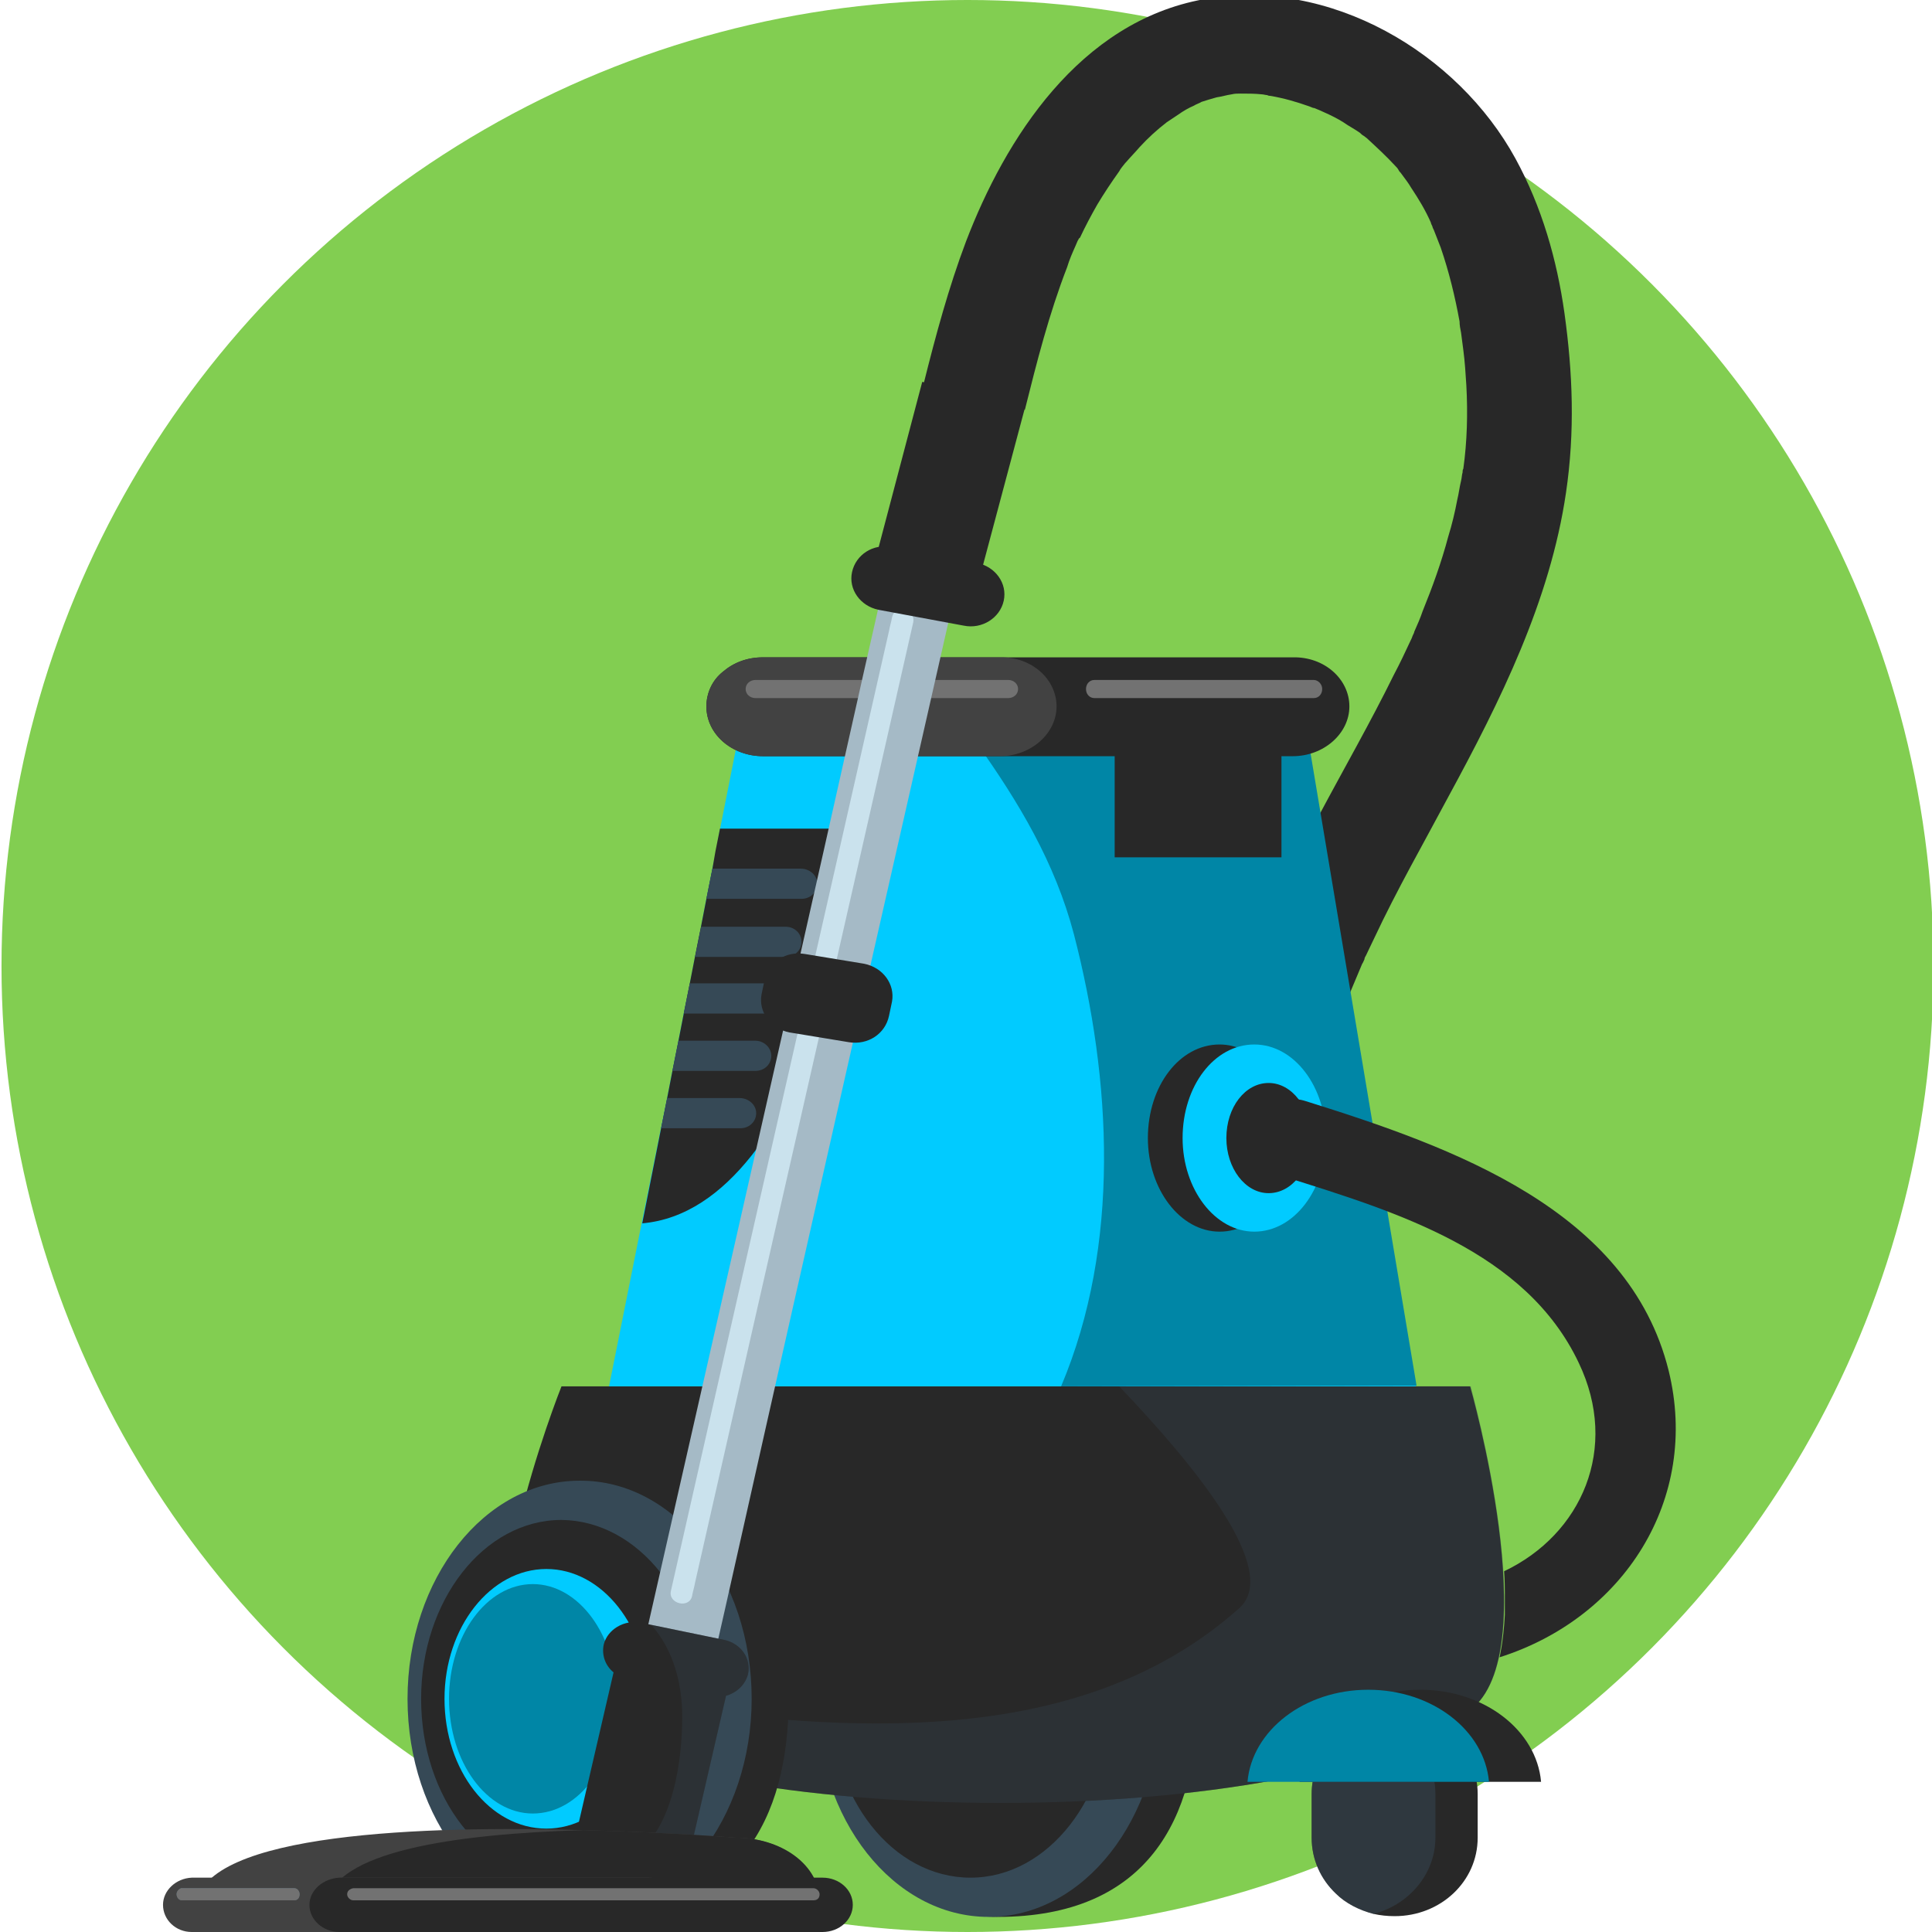
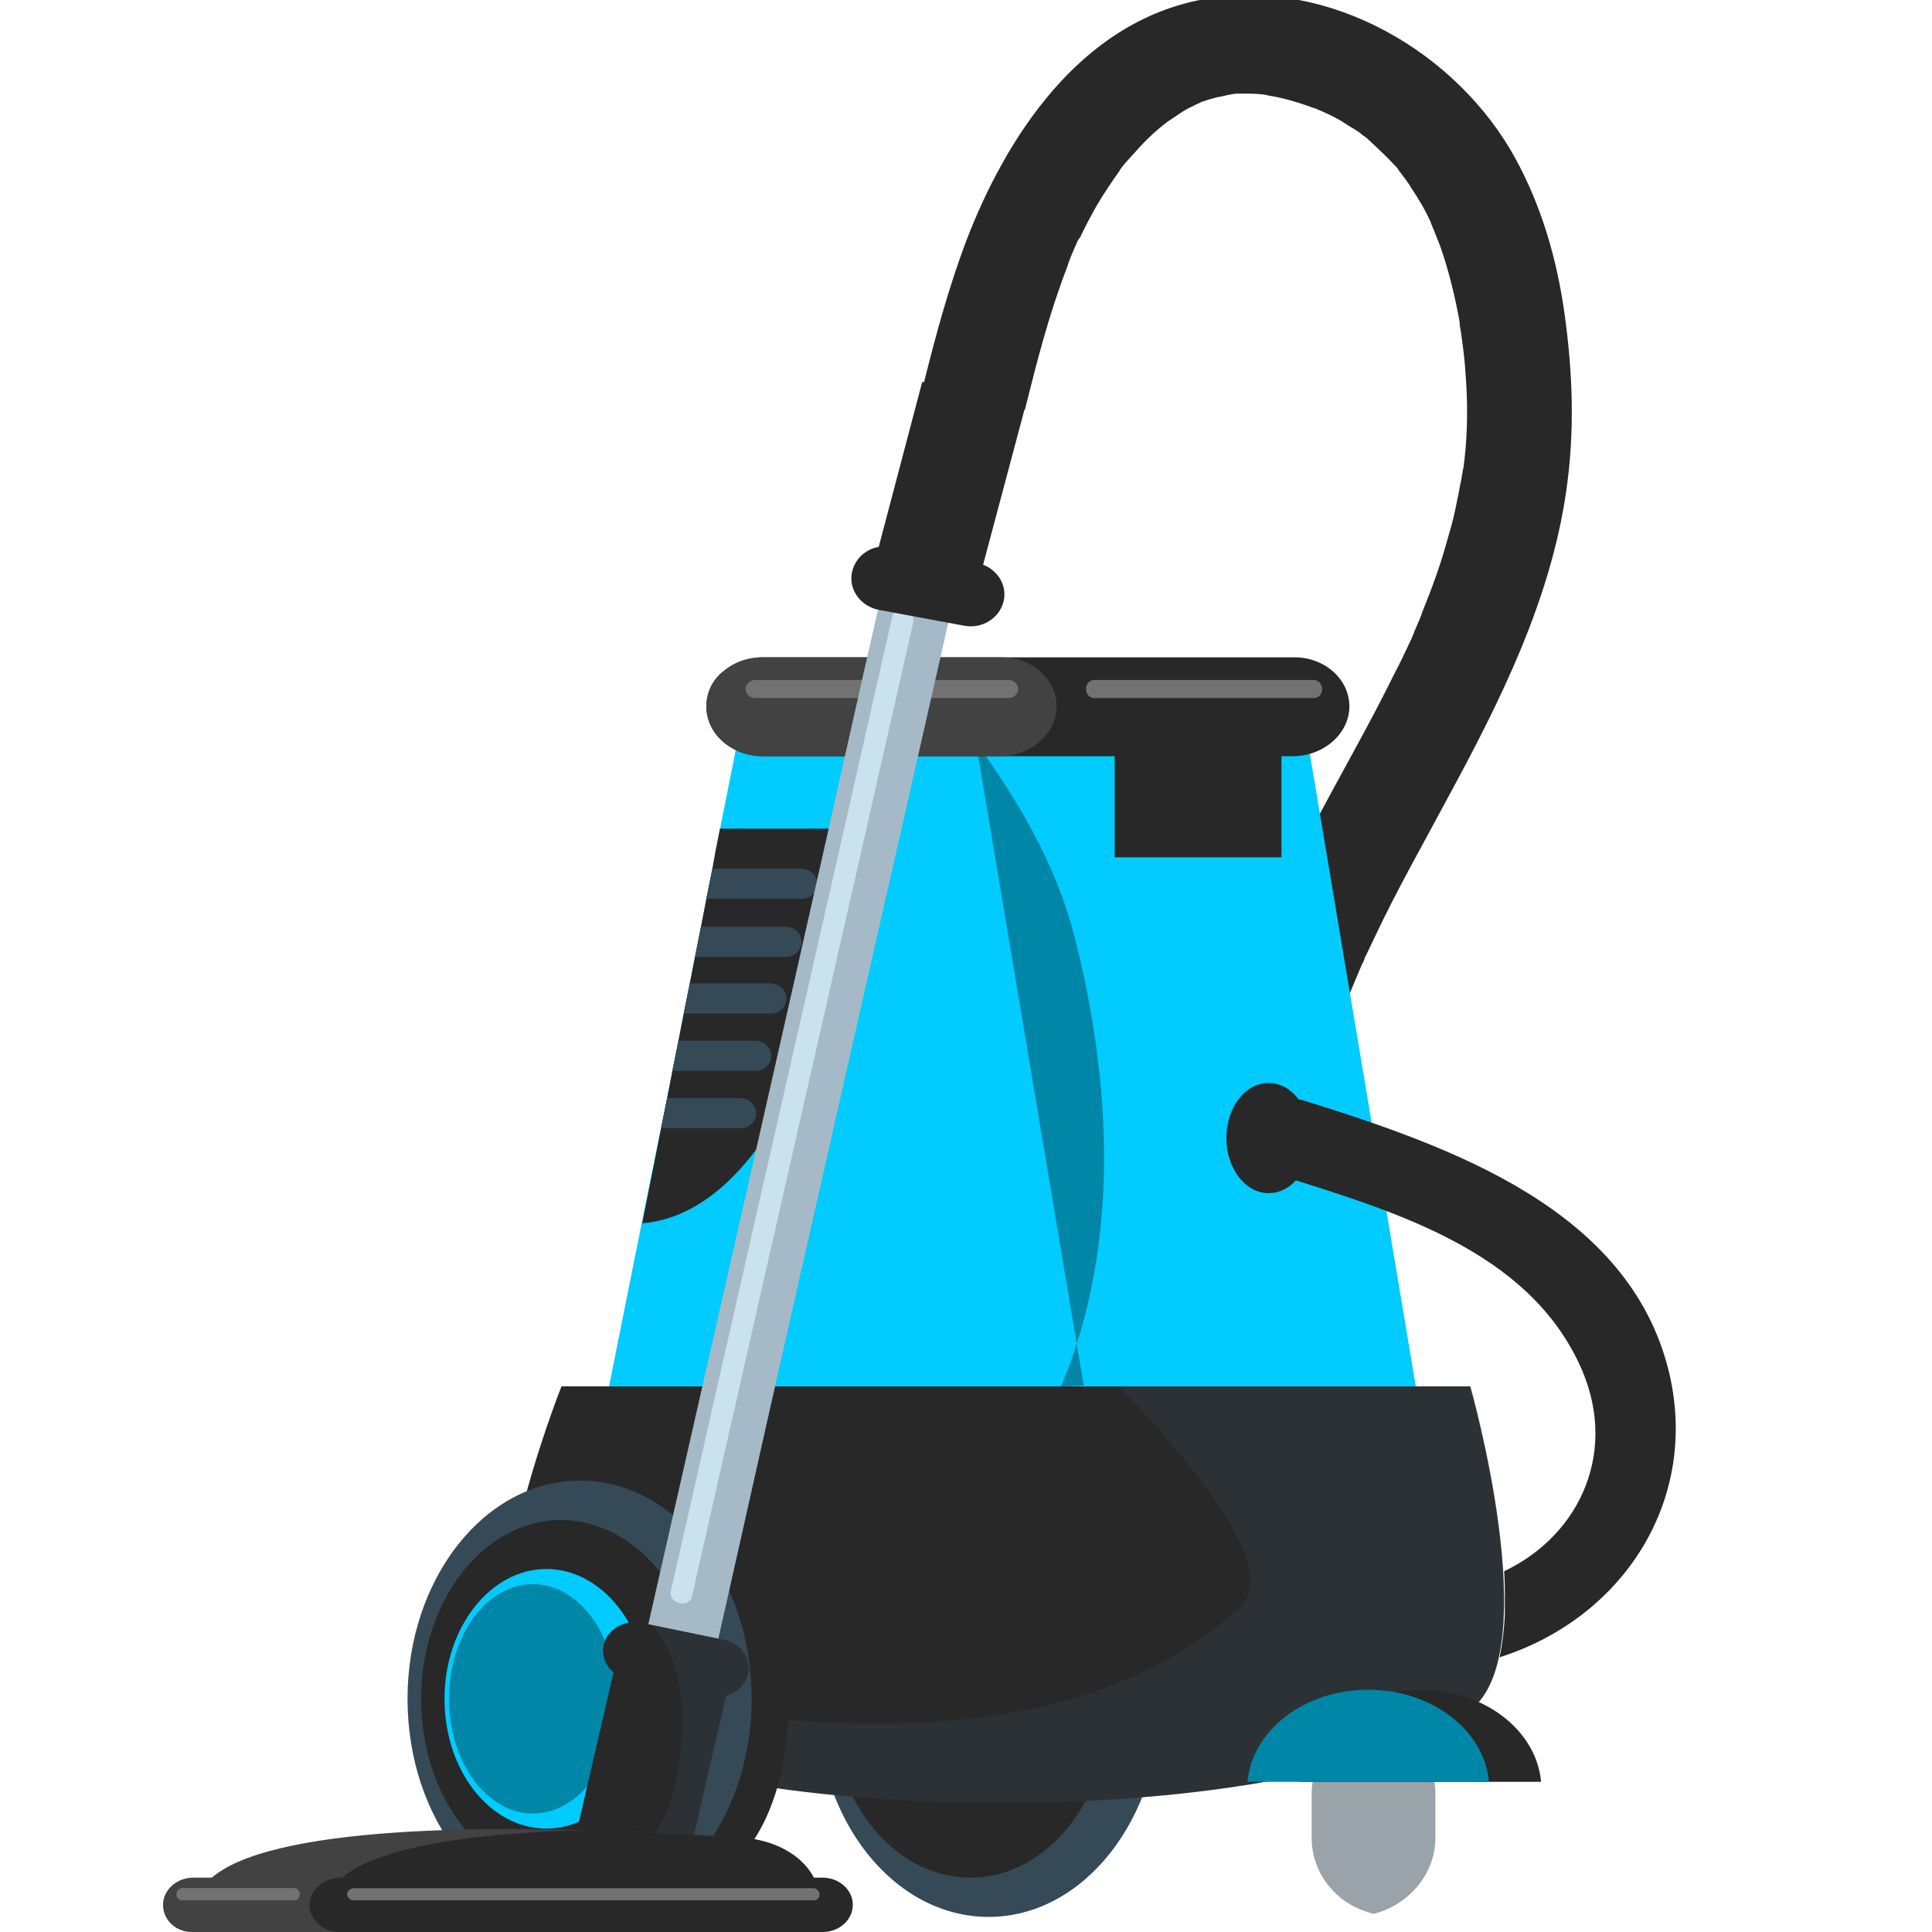
<svg xmlns="http://www.w3.org/2000/svg" id="Layer_2_00000067237554066264897000000012012623828942277771_" x="0px" y="0px" viewBox="0 0 256 256" style="enable-background:new 0 0 256 256;" xml:space="preserve">
  <style type="text/css">	.st0{fill:#82CE51;}	.st1{fill:#282828;}	.st2{fill:#364956;}	.st3{opacity:0.3;fill:#364956;enable-background:new    ;}	.st4{fill:#01CBFF;}	.st5{fill:#0086A6;}	.st6{opacity:0.5;fill:#364956;enable-background:new    ;}	.st7{fill:#424242;}	.st8{fill:#727272;}	.st9{fill:#A5BAC6;}	.st10{fill:#CAE2ED;}	.st11{fill:#546C77;}</style>
-   <circle class="st0" cx="128.2" cy="128" r="128" />
  <g>
    <path class="st1" d="M142.8,31.9c-0.1,0.2-0.2,0.5-0.3,0.7c-0.4,0.9-0.8,1.8-1.1,2.8c-2.4,6.2-4,12.5-5.6,18.9  c-4.5-1.1-9-2.3-13.4-3.5c1.6-6.4,3.3-12.7,5.6-18.8c5.2-13.6,15-29.1,31.5-32.1c16.8-3,33.7,7.2,41.3,21.1  c3.5,6.4,5.5,13.4,6.5,20.5c1.1,7.9,1.4,15.7,0.2,23.8c-2.1,14.3-8.7,27.6-15.6,40.3c-3.3,6.2-6.8,12.3-9.8,18.7  c-0.4,0.8-0.7,1.5-1.1,2.3c-0.1,0.2-0.2,0.3-0.2,0.5c-0.1,0.2-0.2,0.5-0.3,0.6c-0.7,1.7-1.4,3.3-2.1,5c-1.2,3.3-2.3,6.6-3.1,10  c-0.3,1.4-0.6,2.7-0.9,4.1c-0.1,0.6-0.2,1.3-0.3,1.9v0.1c-0.1,0.4-0.1,0.9-0.1,1.3c-0.4,3.6-2.9,6.6-7,6.6c-3.5,0-7.4-3-7-6.6  c0.8-7.5,2.6-14.7,5.3-21.8c2.7-6.9,6-13.6,9.5-20.3c3.3-6.2,6.8-12.3,9.9-18.6c0.8-1.5,1.5-3,2.2-4.5c0.1-0.2,0.2-0.4,0.3-0.7  c0.1-0.2,0.2-0.4,0.2-0.5c0.4-0.9,0.8-1.8,1.1-2.7c1.3-3.2,2.5-6.5,3.4-9.9c0.5-1.6,0.9-3.3,1.2-4.9c0.2-0.8,0.3-1.7,0.5-2.5  c0.1-0.4,0.1-0.8,0.2-1.1c0-0.2,0-0.3,0.1-0.5c0.5-3.6,0.6-7.3,0.4-11c-0.1-1.6-0.2-3.2-0.4-4.7c-0.1-0.8-0.2-1.6-0.3-2.3  c-0.1-0.5-0.2-1-0.2-1.5c-0.6-3.3-1.4-6.6-2.5-9.8c-0.3-0.8-0.6-1.5-0.9-2.3c-0.1-0.2-0.2-0.4-0.2-0.5c-0.1-0.2-0.2-0.4-0.2-0.5  c-0.7-1.6-1.6-3.1-2.6-4.6c-0.4-0.7-0.9-1.3-1.4-2c-0.1-0.1-0.2-0.2-0.3-0.4c-0.1-0.2-0.3-0.4-0.4-0.5c-1.2-1.3-2.5-2.5-3.8-3.7  c-0.1-0.1-0.3-0.2-0.4-0.3c-0.2-0.1-0.4-0.3-0.5-0.4c-0.7-0.5-1.5-0.9-2.2-1.4c-0.8-0.5-1.6-0.9-2.5-1.3c-0.4-0.2-0.9-0.4-1.4-0.6  H174c-0.2-0.1-0.3-0.1-0.5-0.2c-1.7-0.6-3.4-1.1-5.2-1.4c-0.1,0-0.2,0-0.4-0.1c-0.2,0-0.5-0.1-0.7-0.1c-0.9-0.1-1.9-0.1-2.8-0.1  c-0.4,0-0.8,0-1.2,0.1c-0.7,0.1-1.3,0.3-2,0.4c-0.7,0.2-1.4,0.4-2,0.6c-0.3,0.2-0.7,0.3-1,0.5c-0.7,0.3-1.4,0.7-2.1,1.2  c-0.3,0.2-1.2,0.8-1.5,1c-1.3,1-2.5,2.1-3.6,3.3c-0.6,0.7-1.2,1.3-1.8,2l0,0c0,0,0,0-0.1,0.1c-0.3,0.4-0.6,0.7-0.8,1.1  c-1,1.4-2,2.9-2.9,4.4c-0.8,1.4-1.6,2.9-2.3,4.4C142.9,31.6,142.9,31.8,142.8,31.9z" />
    <g>
      <g>
        <g>
          <g>
-             <path class="st1" d="M158.7,225.1c0,15.9-6.7,28.9-26.5,28.9c-12.5,0-19.1-12.9-19.1-28.9c0-15.9,5.3-28.7,17.8-28.9      C153.1,195.7,158.7,209.1,158.7,225.1z" />
            <path class="st2" d="M153.8,225.1c0,15.9-10.2,28.9-22.8,28.9s-22.8-12.9-22.8-28.9c0-15.9,10.2-28.9,22.8-28.9      C143.6,196.1,153.8,209.1,153.8,225.1z" />
            <path class="st1" d="M147.2,225.1c0,13-8.3,23.7-18.6,23.7S110,238.3,110,225.1c0-13,8.3-23.7,18.6-23.7      C138.9,201.5,147.2,212,147.2,225.1z" />
          </g>
          <path class="st1" d="M194.8,183.7c0,0,10.1,35.3,0,42.9c-22,16.4-102.5,16.4-124.4,0c-10.1-7.6,4-42.9,4-42.9L194.8,183.7     L194.8,183.7z" />
          <path class="st3" d="M194.8,226.6c-22,16.4-102.5,16.4-124.4,0c-1.2-0.9-2.1-2.2-2.7-3.8c32.9,5.6,71.7,12.4,96.5-9.7     c5.5-4.9-5.5-18.5-15.9-29.4h46.6C194.8,183.7,205,219,194.8,226.6z" />
          <g>
            <path class="st1" d="M104.5,225.1c0,15.9-6.7,28.9-26.5,28.9c-12.5,0-19-12.9-19-28.9c0-15.9,5.3-28.7,17.8-28.9      C98.9,195.7,104.5,209.1,104.5,225.1z" />
            <path class="st2" d="M99.6,225.1c0,15.9-10.2,28.9-22.8,28.9S54,241.1,54,225.1c0-15.9,10.2-28.9,22.8-28.9      C89.4,196.1,99.6,209.1,99.6,225.1z" />
            <path class="st1" d="M93,225.1c0,13-8.3,23.7-18.6,23.7s-18.6-10.5-18.6-23.7c0-13,8.3-23.7,18.6-23.7      C84.6,201.5,93,212,93,225.1z" />
            <g>
              <path class="st4" d="M85.9,225.1c0,9.5-6.1,17.2-13.5,17.2c-7.5,0-13.5-7.7-13.5-17.2s6.1-17.2,13.5-17.2       S85.9,215.6,85.9,225.1z" />
              <path class="st5" d="M81.7,225.1c0,8.4-4.9,15.2-11.1,15.2c-6.1,0-11.1-6.8-11.1-15.2s5-15.2,11.1-15.2S81.7,216.7,81.7,225.1       z" />
            </g>
          </g>
          <g>
            <g>
-               <path class="st1" d="M195.8,237.7v5.8c0,5.8-4.9,10.4-11,10.4c-1,0-1.9-0.1-2.8-0.3c-1.9-0.5-3.7-1.4-5-2.7       c-2-1.9-3.2-4.5-3.2-7.4v-5.8c0-4.8,3.5-8.9,8.3-10.1c0.9-0.2,1.8-0.3,2.8-0.3c3.1,0,5.8,1.2,7.8,3.1       C194.5,232.2,195.8,234.8,195.8,237.7z" />
              <path class="st6" d="M190.2,237.7v5.8c0,4.8-3.5,8.9-8.2,10.1c-1.9-0.5-3.7-1.4-5-2.7c-2-1.9-3.2-4.5-3.2-7.4v-5.8       c0-4.8,3.5-8.9,8.3-10.1c1.9,0.5,3.6,1.4,5,2.7C188.9,232.2,190.2,234.8,190.2,237.7z" />
            </g>
            <g>
              <path class="st1" d="M204.2,236.1c-0.6-6.8-7.5-12.2-16-12.2s-15.4,5.4-16,12.2H204.2z" />
              <path class="st5" d="M197.3,236.1c-0.6-6.8-7.5-12.2-16-12.2s-15.4,5.4-16,12.2H197.3z" />
            </g>
          </g>
        </g>
        <g>
          <g>
            <polygon class="st4" points="187.6,183.7 80.7,183.7 84.4,165.2 85,162.2 87.6,149.4 88.4,145.5 89.1,141.9 89.9,137.9       90.6,134.3 91.4,130.4 92.1,126.8 92.9,122.8 93.6,119.1 94.4,115.1 94.9,112.8 95.4,109.9 97.7,98.3 173.3,98.3      " />
-             <path class="st5" d="M140.6,183.7c7.9-18.7,6.7-40.6,1.7-59.9c-2.5-9.5-7.3-17.5-13-25.5h44.1l14.3,85.3L140.6,183.7      L140.6,183.7z" />
+             <path class="st5" d="M140.6,183.7c7.9-18.7,6.7-40.6,1.7-59.9c-2.5-9.5-7.3-17.5-13-25.5l14.3,85.3L140.6,183.7      L140.6,183.7z" />
          </g>
          <g>
            <path class="st1" d="M115.7,109.9c0,0.5-7.7,50.2-30.6,52.2l2.5-12.6l0.8-4l0.7-3.6l0.8-4l0.7-3.6l0.8-4l0.7-3.6l0.8-4l0.7-3.6      l0.8-4l0.4-2.3l0.6-3h20.3V109.9z" />
            <g>
              <path class="st2" d="M108.3,117.1c0,1.1-0.9,2-2.1,2H93.6l0.8-4h11.7C107.3,115.1,108.3,116,108.3,117.1z" />
              <path class="st2" d="M106.2,124.8c0,1.1-0.9,2-2.1,2h-12l0.8-4h11.2C105.3,122.8,106.2,123.7,106.2,124.8z" />
              <path class="st2" d="M104.2,132.3c0,1.1-0.9,2-2.1,2H90.6l0.8-4h10.7C103.3,130.4,104.2,131.2,104.2,132.3z" />
              <path class="st2" d="M102.2,139.9c0,1.1-0.9,2-2.1,2h-11l0.8-4h10.2C101.2,137.9,102.2,138.8,102.2,139.9z" />
              <path class="st2" d="M100.2,147.5c0,1.1-0.9,2-2.1,2H87.6l0.8-4H98C99.2,145.5,100.2,146.4,100.2,147.5z" />
            </g>
          </g>
        </g>
        <g>
          <rect x="147.7" y="92.5" class="st1" width="22.1" height="21.1" />
          <g>
            <path class="st1" d="M178.8,93.6c0,3.6-3.4,6.6-7.5,6.6h-70.2c-4.1,0-7.5-2.9-7.5-6.6c0-1.8,0.8-3.5,2.2-4.6      c1.4-1.2,3.2-1.9,5.3-1.9h70.2C175.5,87,178.8,90,178.8,93.6z" />
            <path class="st7" d="M140,93.6c0,3.6-3.4,6.6-7.5,6.6h-31.4c-4.1,0-7.5-2.9-7.5-6.6c0-1.8,0.8-3.5,2.2-4.6      c1.4-1.2,3.2-1.9,5.3-1.9h31.4C136.7,87,140,90,140,93.6z" />
            <path class="st8" d="M134.9,91.3c0,0.7-0.6,1.2-1.3,1.2h-33.5c-0.7,0-1.3-0.5-1.3-1.2l0,0c0-0.7,0.6-1.2,1.3-1.2h33.5      C134.3,90.1,134.9,90.6,134.9,91.3L134.9,91.3z" />
            <path class="st8" d="M175.2,91.3c0,0.7-0.5,1.2-1.1,1.2H145c-0.6,0-1.1-0.5-1.1-1.2l0,0c0-0.7,0.5-1.2,1.1-1.2h29.1      C174.6,90.1,175.2,90.6,175.2,91.3L175.2,91.3z" />
          </g>
        </g>
      </g>
      <g>
-         <path class="st1" d="M171.1,150.8c0,6.8-4.2,12.4-9.5,12.4c-5.2,0-9.5-5.6-9.5-12.4c0-6.9,4.2-12.4,9.5-12.4    c1.2,0,2.3,0.3,3.4,0.8C168.6,141,171.1,145.6,171.1,150.8z" />
        <path class="st4" d="M175.7,150.8c0,6.8-4.2,12.4-9.5,12.4c-5.2,0-9.5-5.6-9.5-12.4c0-6.9,4.2-12.4,9.5-12.4    C171.5,138.4,175.7,144,175.7,150.8z" />
        <path class="st1" d="M173.7,150.8c0,4.1-2.5,7.3-5.6,7.3s-5.6-3.3-5.6-7.3c0-4.1,2.5-7.3,5.6-7.3S173.7,146.8,173.7,150.8z" />
      </g>
    </g>
    <path class="st1" d="M221.1,181.6c-5.3-21.3-28.6-29.6-48.1-35.7c-6.7-2.1-9.6,7.9-2.9,10c15,4.7,32.1,9.9,39.1,24.7  c5.4,11.3,0.4,22.7-9.9,27.6c0,0,0.1,1.1,0.1,2.9c0,0.8,0,1.7,0,2.9c-0.2,3.6-0.7,5.6-0.7,5.6C215.1,214.4,225.3,198.7,221.1,181.6  z" />
    <g>
      <g>
        <g>
          <g>
            <path class="st9" d="M128.2,71.3c-10.2,45-20.5,90-30.6,135.1c-2,9-4.1,18-6.1,27.1c-1.3,5.6-10.4,3.3-9.2-2.4      c10.2-45,20.5-90,30.6-135.1c2-9,4.1-18,6.1-27.1C120.2,63.3,129.5,65.7,128.2,71.3L128.2,71.3z" />
            <path class="st10" d="M121,82.5c-9.6,42.4-19.3,84.8-28.9,127.2c-0.1,0.6-0.3,1.2-0.4,1.8c-0.4,1.7-3.2,1-2.8-0.7      c9.6-42.4,19.3-84.8,28.9-127.2c0.1-0.6,0.3-1.2,0.4-1.8C118.6,80,121.4,80.7,121,82.5L121,82.5z" />
          </g>
-           <path class="st1" d="M100.9,131.8c-0.4,2.3,1.2,4.5,3.7,5l7.9,1.3c2.5,0.4,4.8-1.1,5.3-3.5l0.4-1.9c0.4-2.3-1.2-4.5-3.7-5     l-7.9-1.3c-2.5-0.4-4.8,1.1-5.3,3.5L100.9,131.8z" />
        </g>
        <g>
          <path class="st1" d="M74.4,251.6l14.9,3l6.9-29.9c1.4-0.4,2.5-1.4,2.9-2.8c0.5-2.1-0.9-4.1-3.1-4.6l-9.7-2l-1.4-0.3     c-2.2-0.4-4.4,0.9-4.9,2.9c-0.3,1.4,0.2,2.8,1.3,3.7l-6,25.9L74.4,251.6z" />
          <path class="st3" d="M74.4,251.6l14.9,3l6.9-29.9c1.4-0.4,2.5-1.4,2.9-2.8c0.5-2.1-0.9-4.1-3.1-4.6l-9.7-2     c3,3.4,4.1,7.9,4.1,12.2c0,5.5-1.1,14.7-6.4,18.4c-2.6,1.8-5.7,2.2-8.6,1.6L74.4,251.6z" />
          <g>
            <g>
              <path class="st7" d="M26,252.4h82.6v-0.1c0-5.4-5.4-8.8-11.2-8.8c0,0-8.7-0.7-20.1-1h-0.1C56.6,241.9,27,242.8,26,252.4z" />
              <path class="st1" d="M43.3,252.4h65.4v-0.1c0-5.4-5.4-8.8-11.2-8.8c0,0-8.7-0.7-20.1-1h-0.1C60.4,243,44,245.3,43.3,252.4z" />
            </g>
            <g>
              <path class="st7" d="M21.6,252.4c0,2,1.7,3.6,3.8,3.6H86c2.1,0,3.8-1.6,3.8-3.6l0,0c0-2-1.7-3.6-3.8-3.6H25.4       C23.3,248.9,21.6,250.5,21.6,252.4L21.6,252.4z" />
              <path class="st1" d="M41,252.4c0,2,1.8,3.6,4,3.6h64c2.2,0,4-1.6,4-3.6l0,0c0-2-1.8-3.6-4-3.6H45       C42.8,248.9,41,250.5,41,252.4L41,252.4z" />
            </g>
            <path class="st8" d="M46,251c0,0.4,0.4,0.8,0.8,0.8h61c0.5,0,0.8-0.3,0.8-0.8l0,0c0-0.4-0.4-0.8-0.8-0.8h-61      C46.3,250.3,46,250.6,46,251L46,251z" />
            <g>
              <path class="st11" d="M23.4,251c0,0.4,0.3,0.8,0.7,0.8H39c0.4,0,0.7-0.3,0.7-0.8c0-0.4-0.3-0.8-0.7-0.8H24       C23.7,250.3,23.4,250.6,23.4,251z" />
              <path class="st8" d="M23.4,251c0,0.4,0.3,0.8,0.7,0.8H39c0.4,0,0.7-0.3,0.7-0.8c0-0.4-0.3-0.8-0.7-0.8H24       C23.7,250.3,23.4,250.6,23.4,251z" />
            </g>
          </g>
        </g>
      </g>
      <g>
        <path class="st1" d="M112.9,75.8c-0.5,2.3,1.1,4.5,3.5,5l11.3,2.1c2.4,0.5,4.8-1,5.3-3.3l0,0c0.5-2.3-1.1-4.5-3.5-5l-11.4-2.1    C115.7,72,113.4,73.5,112.9,75.8L112.9,75.8z" />
        <polygon class="st1" points="115.9,74.5 129.5,77.7 135.9,53.7 122.2,50.6    " />
      </g>
    </g>
  </g>
</svg>